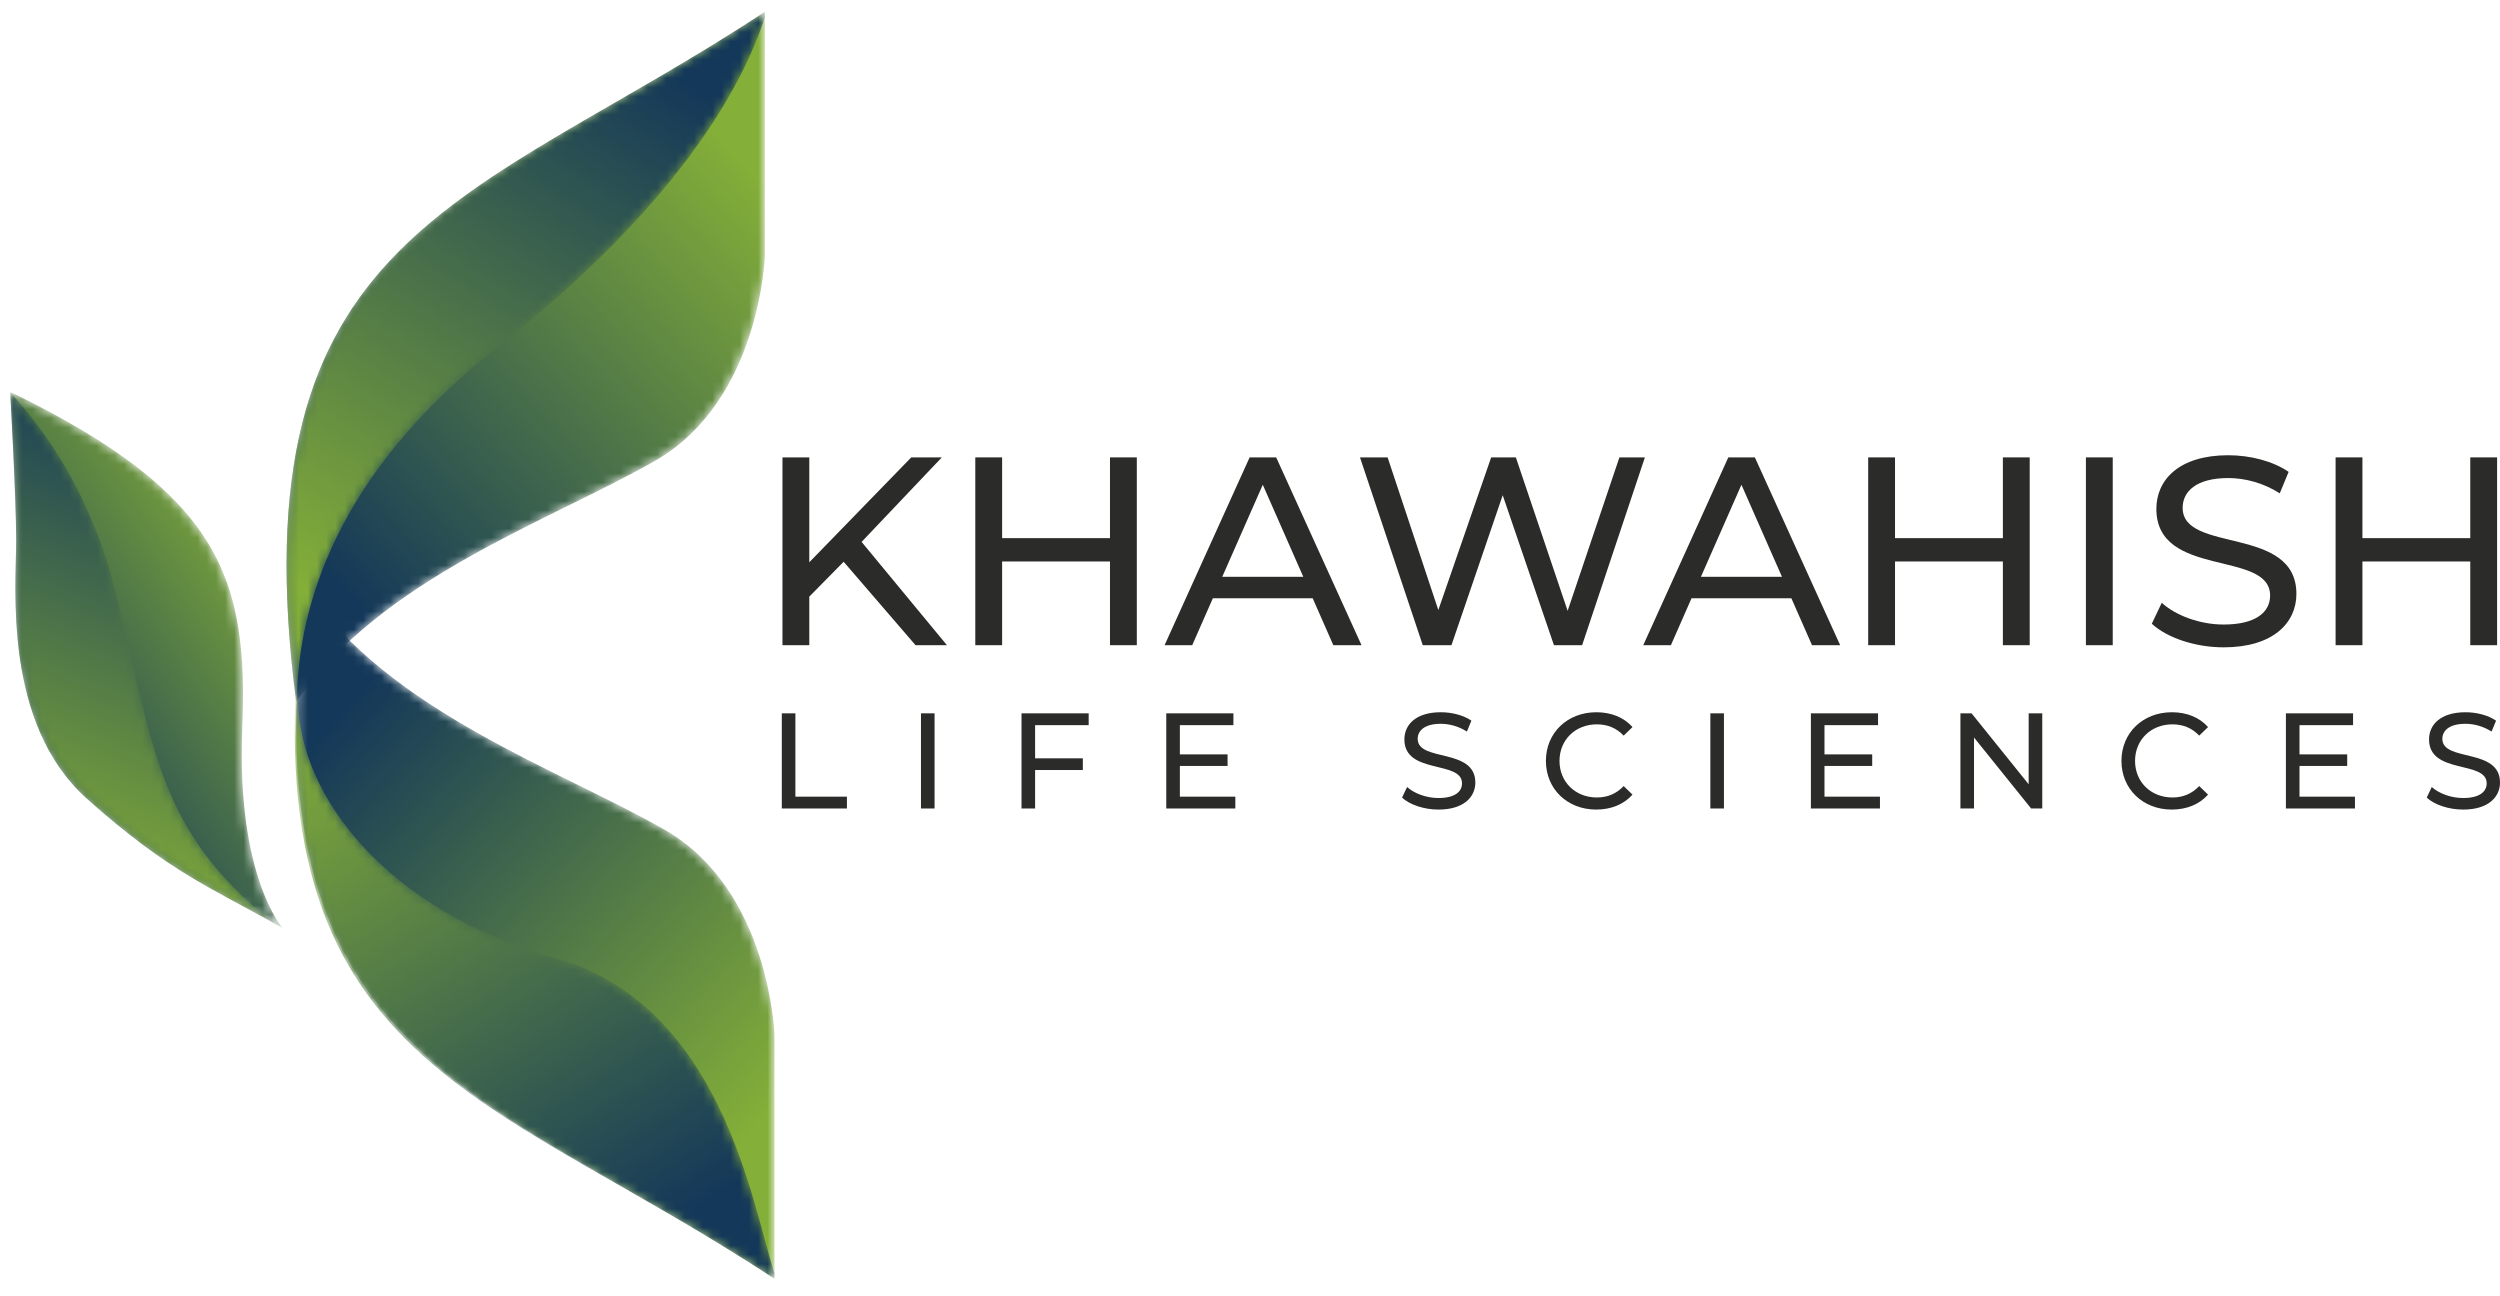
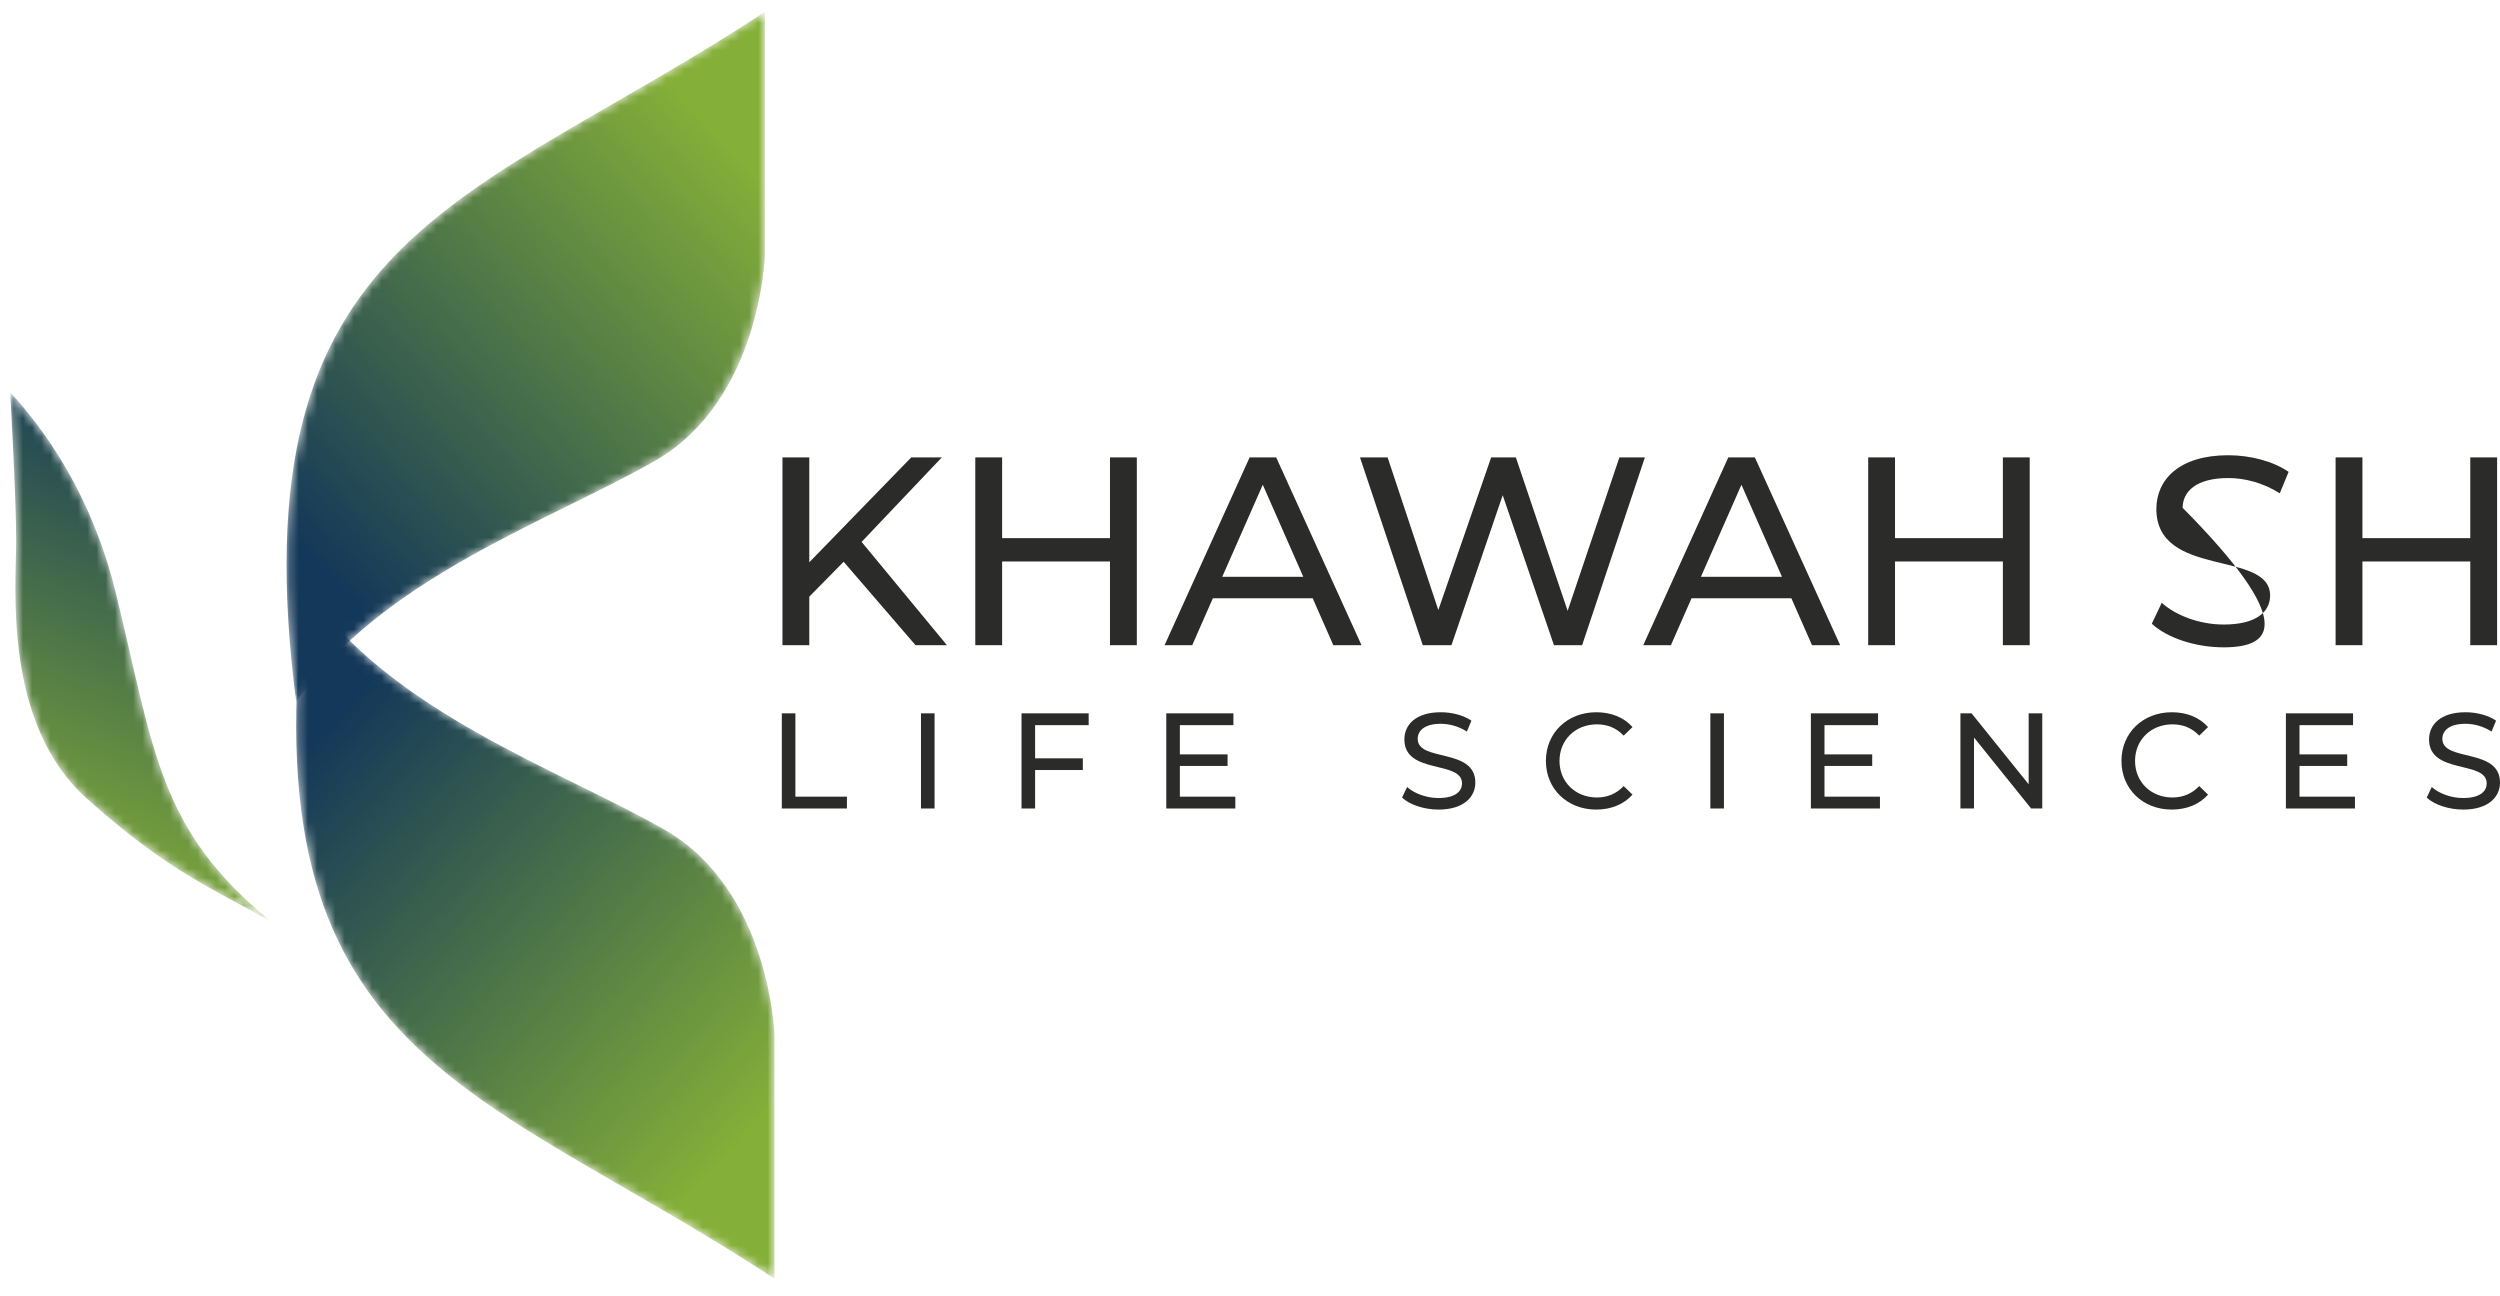
<svg xmlns="http://www.w3.org/2000/svg" width="272" height="141" viewBox="0 0 272 141" fill="none">
  <mask id="mask0_331_473" style="mask-type:luminance" maskUnits="userSpaceOnUse" x="32" y="64" width="53" height="76">
    <path d="M33.266 64.028C26.687 115.252 52.128 117.977 84.262 139.128V112.565C84.262 112.565 83.77 96.822 72.292 90.264C60.814 83.705 42.448 77.474 33.266 64.028Z" fill="white" />
  </mask>
  <g mask="url(#mask0_331_473)">
    <path fill-rule="evenodd" clip-rule="evenodd" d="M33.266 64.028C26.687 115.252 52.128 117.977 84.262 139.128V112.565C84.262 112.565 83.77 96.822 72.292 90.264C60.814 83.705 42.448 77.474 33.266 64.028Z" fill="url(#paint0_linear_331_473)" />
  </g>
  <mask id="mask1_331_473" style="mask-type:luminance" maskUnits="userSpaceOnUse" x="32" y="64" width="53" height="76">
    <path d="M33.101 64.519C26.522 115.744 52.127 117.977 84.262 139.128V138.538C81.768 130.833 78.515 109.304 60.321 104.202C42.128 99.099 32.572 86.65 32.433 76.262L33.101 64.519Z" fill="white" />
  </mask>
  <g mask="url(#mask1_331_473)">
-     <path fill-rule="evenodd" clip-rule="evenodd" d="M33.101 64.519C26.522 115.744 52.127 117.977 84.262 139.128V138.538C81.768 130.833 78.515 109.304 60.321 104.202C42.128 99.099 32.572 86.65 32.433 76.262L33.101 64.519Z" fill="url(#paint1_linear_331_473)" />
-   </g>
+     </g>
  <mask id="mask2_331_473" style="mask-type:luminance" maskUnits="userSpaceOnUse" x="31" y="1" width="53" height="76">
    <path d="M32.22 76.388C25.641 25.163 51.082 22.438 83.216 1.286V27.851C83.216 27.851 82.724 43.592 71.246 50.151C59.768 56.71 41.402 62.941 32.22 76.388Z" fill="white" />
  </mask>
  <g mask="url(#mask2_331_473)">
    <path fill-rule="evenodd" clip-rule="evenodd" d="M32.22 76.388C25.641 25.163 51.082 22.438 83.216 1.286V27.851C83.216 27.851 82.724 43.592 71.246 50.151C59.768 56.71 41.402 62.941 32.22 76.388Z" fill="url(#paint2_linear_331_473)" />
  </g>
  <mask id="mask3_331_473" style="mask-type:luminance" maskUnits="userSpaceOnUse" x="31" y="1" width="53" height="76">
-     <path d="M32.22 76.388C25.641 25.163 51.082 22.438 83.216 1.286V1.877C80.723 9.582 73.681 22.348 54.029 37.853C36.637 51.574 32.429 65.899 32.289 76.288L32.22 76.388Z" fill="white" />
-   </mask>
+     </mask>
  <g mask="url(#mask3_331_473)">
    <path fill-rule="evenodd" clip-rule="evenodd" d="M32.22 76.388C25.641 25.163 51.082 22.438 83.216 1.286V1.877C80.723 9.582 73.681 22.348 54.029 37.853C36.637 51.574 32.429 65.899 32.289 76.288L32.22 76.388Z" fill="url(#paint3_linear_331_473)" />
  </g>
  <mask id="mask4_331_473" style="mask-type:luminance" maskUnits="userSpaceOnUse" x="1" y="42" width="30" height="60">
-     <path d="M30.785 101.005C30.785 101.005 25.701 95.43 26.357 79.196C27.013 62.962 24.061 53.78 1.104 42.629C1.104 42.629 1.76 53.944 1.76 58.863C1.76 63.782 0.285 78.704 9.467 86.903C18.65 95.102 23.077 96.577 30.785 101.005Z" fill="white" />
-   </mask>
+     </mask>
  <g mask="url(#mask4_331_473)">
    <path fill-rule="evenodd" clip-rule="evenodd" d="M30.785 101.005C30.785 101.005 25.701 95.43 26.357 79.196C27.013 62.962 24.061 53.78 1.104 42.629C1.104 42.629 1.76 53.944 1.76 58.863C1.76 63.782 0.285 78.704 9.467 86.903C18.65 95.102 23.077 96.577 30.785 101.005Z" fill="url(#paint4_linear_331_473)" />
  </g>
  <mask id="mask5_331_473" style="mask-type:luminance" maskUnits="userSpaceOnUse" x="1" y="42" width="29" height="59">
    <path d="M1.107 42.679C1.154 43.48 1.76 54.13 1.76 58.863C1.76 63.782 0.285 78.704 9.467 86.903C18.161 94.665 22.592 96.401 29.579 100.321C17.146 90.239 16.809 81.645 12.583 64.438C10.027 54.033 5.034 46.932 1.107 42.679Z" fill="white" />
  </mask>
  <g mask="url(#mask5_331_473)">
    <path fill-rule="evenodd" clip-rule="evenodd" d="M1.107 42.679C1.154 43.48 1.76 54.13 1.76 58.863C1.76 63.782 0.285 78.704 9.467 86.903C18.161 94.665 22.592 96.401 29.579 100.321C17.146 90.239 16.809 81.645 12.583 64.438C10.027 54.033 5.034 46.932 1.107 42.679Z" fill="url(#paint5_linear_331_473)" />
  </g>
  <path d="M268.766 49.764H271.685V70.197H268.766V61.089H257.032V70.197H254.113V49.764H257.032V58.55H268.766V49.764Z" fill="#2B2B2A" />
-   <path d="M241.938 70.43C238.815 70.43 235.75 69.379 234.116 67.861L235.196 65.585C236.713 66.957 239.311 67.949 241.938 67.949C245.47 67.949 246.988 66.577 246.988 64.796C246.988 59.805 234.612 62.958 234.612 55.368C234.612 52.216 237.064 49.53 242.435 49.53C244.828 49.53 247.309 50.172 249.002 51.34L248.039 53.675C246.258 52.537 244.244 52.011 242.435 52.011C238.961 52.011 237.472 53.471 237.472 55.252C237.472 60.243 249.849 57.12 249.849 64.621C249.849 67.745 247.339 70.43 241.938 70.43Z" fill="#2B2B2A" />
-   <path d="M226.947 70.197V49.764H229.866V70.197H226.947Z" fill="#2B2B2A" />
+   <path d="M241.938 70.43C238.815 70.43 235.75 69.379 234.116 67.861L235.196 65.585C236.713 66.957 239.311 67.949 241.938 67.949C245.47 67.949 246.988 66.577 246.988 64.796C246.988 59.805 234.612 62.958 234.612 55.368C234.612 52.216 237.064 49.53 242.435 49.53C244.828 49.53 247.309 50.172 249.002 51.34L248.039 53.675C246.258 52.537 244.244 52.011 242.435 52.011C238.961 52.011 237.472 53.471 237.472 55.252C249.849 67.745 247.339 70.43 241.938 70.43Z" fill="#2B2B2A" />
  <path d="M217.913 49.764H220.832V70.197H217.913V61.089H206.178V70.197H203.259V49.764H206.178V58.55H217.913V49.764Z" fill="#2B2B2A" />
  <path d="M197.146 70.197L194.899 65.088H184.04L181.793 70.197H178.786L188.039 49.764H190.929L200.211 70.197H197.146ZM185.062 62.753H193.877L189.469 52.741L185.062 62.753Z" fill="#2B2B2A" />
  <path d="M176.192 49.764H178.965L172.135 70.197H169.07L163.495 53.88L157.919 70.197H154.796L147.966 49.764H150.972L156.489 66.373L162.239 49.764H164.925L170.558 66.46L176.192 49.764Z" fill="#2B2B2A" />
  <path d="M145.067 70.197L142.819 65.088H131.961L129.713 70.197H126.706L135.96 49.764H138.849L148.132 70.197H145.067ZM132.982 62.753H141.797L137.39 52.741L132.982 62.753Z" fill="#2B2B2A" />
  <path d="M120.766 49.764H123.685V70.197H120.766V61.089H109.031V70.197H106.112V49.764H109.031V58.55H120.766V49.764Z" fill="#2B2B2A" />
  <path d="M99.61 70.197L91.788 61.119L88.051 64.913V70.197H85.132V49.764H88.051V61.177L99.143 49.764H102.471L93.743 58.959L103.026 70.197H99.61Z" fill="#2B2B2A" />
  <path d="M267.992 88.082C266.409 88.082 264.856 87.55 264.028 86.781L264.575 85.627C265.344 86.322 266.661 86.825 267.992 86.825C269.781 86.825 270.551 86.13 270.551 85.228C270.551 82.699 264.279 84.296 264.279 80.45C264.279 78.853 265.522 77.492 268.243 77.492C269.456 77.492 270.713 77.818 271.571 78.409L271.083 79.593C270.181 79.016 269.16 78.749 268.243 78.749C266.483 78.749 265.729 79.489 265.729 80.391C265.729 82.92 272 81.338 272 85.139C272 86.722 270.728 88.082 267.992 88.082Z" fill="#2B2B2A" />
  <path d="M250.185 86.677H256.219V87.964H248.706V77.611H256.012V78.897H250.185V82.077H255.376V83.335H250.185V86.677Z" fill="#2B2B2A" />
  <path d="M236.286 88.082C233.151 88.082 230.814 85.849 230.814 82.787C230.814 79.726 233.151 77.492 236.301 77.492C237.899 77.492 239.289 78.039 240.236 79.104L239.274 80.036C238.475 79.193 237.499 78.809 236.36 78.809C234.023 78.809 232.293 80.495 232.293 82.787C232.293 85.08 234.023 86.766 236.36 86.766C237.499 86.766 238.475 86.367 239.274 85.524L240.236 86.455C239.289 87.52 237.899 88.082 236.286 88.082Z" fill="#2B2B2A" />
  <path d="M220.719 77.611H222.198V87.964H220.985L214.773 80.243V87.964H213.294V77.611H214.507L220.719 85.331V77.611Z" fill="#2B2B2A" />
  <path d="M198.504 86.677H204.539V87.964H197.025V77.611H204.332V78.897H198.504V82.077H203.696V83.335H198.504V86.677Z" fill="#2B2B2A" />
  <path d="M186.086 87.964V77.611H187.565V87.964H186.086Z" fill="#2B2B2A" />
  <path d="M173.667 88.082C170.531 88.082 168.194 85.849 168.194 82.787C168.194 79.726 170.531 77.492 173.682 77.492C175.279 77.492 176.669 78.039 177.616 79.104L176.655 80.036C175.856 79.193 174.88 78.809 173.741 78.809C171.404 78.809 169.673 80.495 169.673 82.787C169.673 85.08 171.404 86.766 173.741 86.766C174.88 86.766 175.856 86.367 176.655 85.524L177.616 86.455C176.669 87.52 175.279 88.082 173.667 88.082Z" fill="#2B2B2A" />
  <path d="M156.508 88.082C154.926 88.082 153.372 87.55 152.544 86.781L153.091 85.627C153.861 86.322 155.177 86.825 156.508 86.825C158.298 86.825 159.067 86.13 159.067 85.228C159.067 82.699 152.796 84.296 152.796 80.45C152.796 78.853 154.038 77.492 156.76 77.492C157.972 77.492 159.23 77.818 160.088 78.409L159.599 79.593C158.697 79.016 157.677 78.749 156.76 78.749C154.999 78.749 154.245 79.489 154.245 80.391C154.245 82.92 160.516 81.338 160.516 85.139C160.516 86.722 159.244 88.082 156.508 88.082Z" fill="#2B2B2A" />
  <path d="M128.369 86.677H134.404V87.964H126.89V77.611H134.196V78.897H128.369V82.077H133.56V83.335H128.369V86.677Z" fill="#2B2B2A" />
  <path d="M118.448 78.897H112.62V82.506H117.812V83.778H112.62V87.964H111.141V77.611H118.448V78.897Z" fill="#2B2B2A" />
  <path d="M100.202 87.964V77.611H101.681V87.964H100.202Z" fill="#2B2B2A" />
  <path d="M85.06 87.964V77.611H86.539V86.677H92.145V87.964H85.06Z" fill="#2B2B2A" />
  <defs>
    <linearGradient id="paint0_linear_331_473" x1="34.844" y1="79.958" x2="81.636" y2="123.196" gradientUnits="userSpaceOnUse">
      <stop stop-color="#143859" />
      <stop offset="1" stop-color="#84AF38" />
    </linearGradient>
    <linearGradient id="paint1_linear_331_473" x1="76.678" y1="130.865" x2="39.648" y2="72.782" gradientUnits="userSpaceOnUse">
      <stop stop-color="#143859" />
      <stop offset="1" stop-color="#84AF38" />
    </linearGradient>
    <linearGradient id="paint2_linear_331_473" x1="33.798" y1="60.453" x2="80.59" y2="17.224" gradientUnits="userSpaceOnUse">
      <stop stop-color="#143859" />
      <stop offset="1" stop-color="#84AF38" />
    </linearGradient>
    <linearGradient id="paint3_linear_331_473" x1="75.913" y1="9.767" x2="38.483" y2="67.901" gradientUnits="userSpaceOnUse">
      <stop stop-color="#143859" />
      <stop offset="1" stop-color="#84AF38" />
    </linearGradient>
    <linearGradient id="paint4_linear_331_473" x1="-1.004" y1="83.309" x2="32.888" y2="60.334" gradientUnits="userSpaceOnUse">
      <stop stop-color="#143859" />
      <stop offset="1" stop-color="#84AF38" />
    </linearGradient>
    <linearGradient id="paint5_linear_331_473" x1="25.304" y1="46.04" x2="5.39" y2="96.956" gradientUnits="userSpaceOnUse">
      <stop stop-color="#143859" />
      <stop offset="1" stop-color="#84AF38" />
    </linearGradient>
  </defs>
</svg>